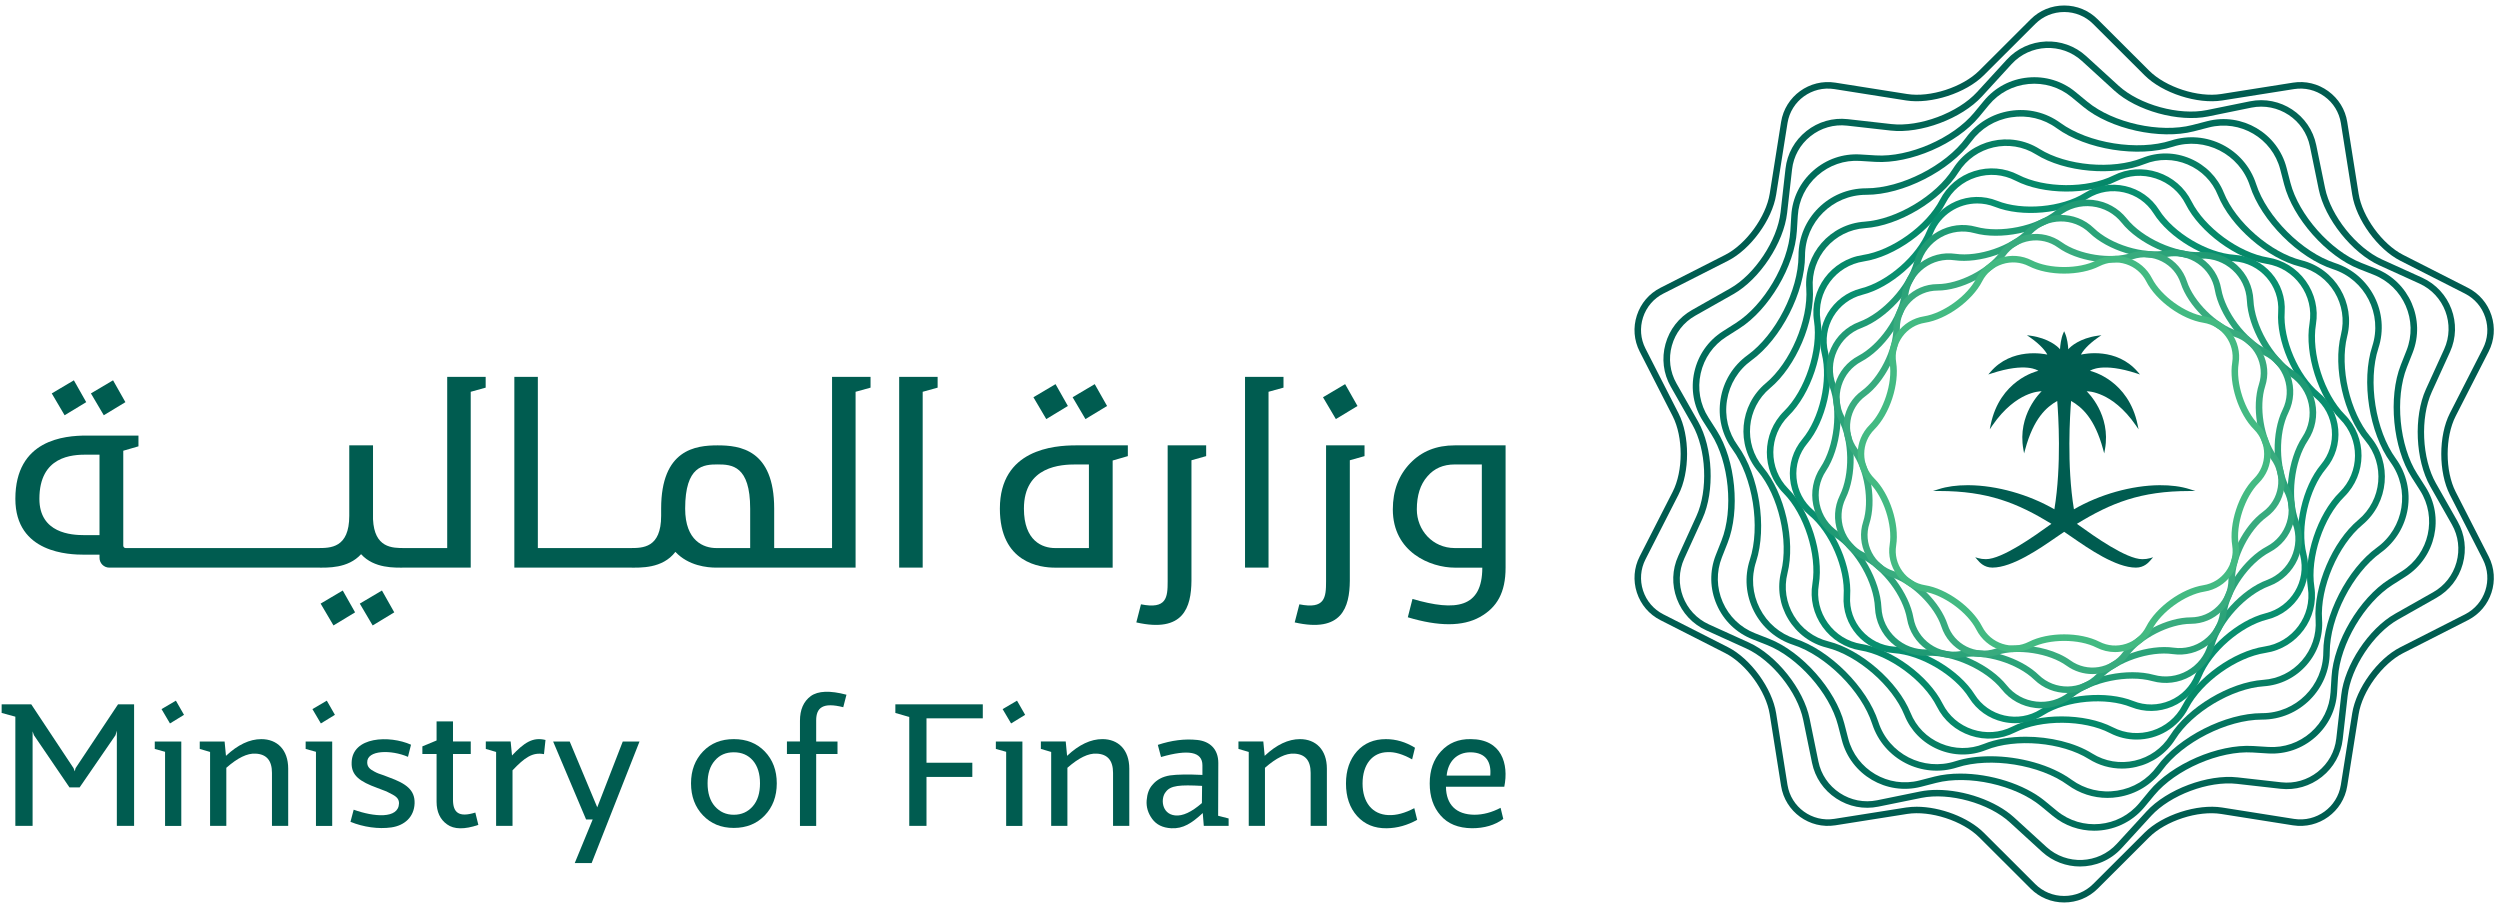
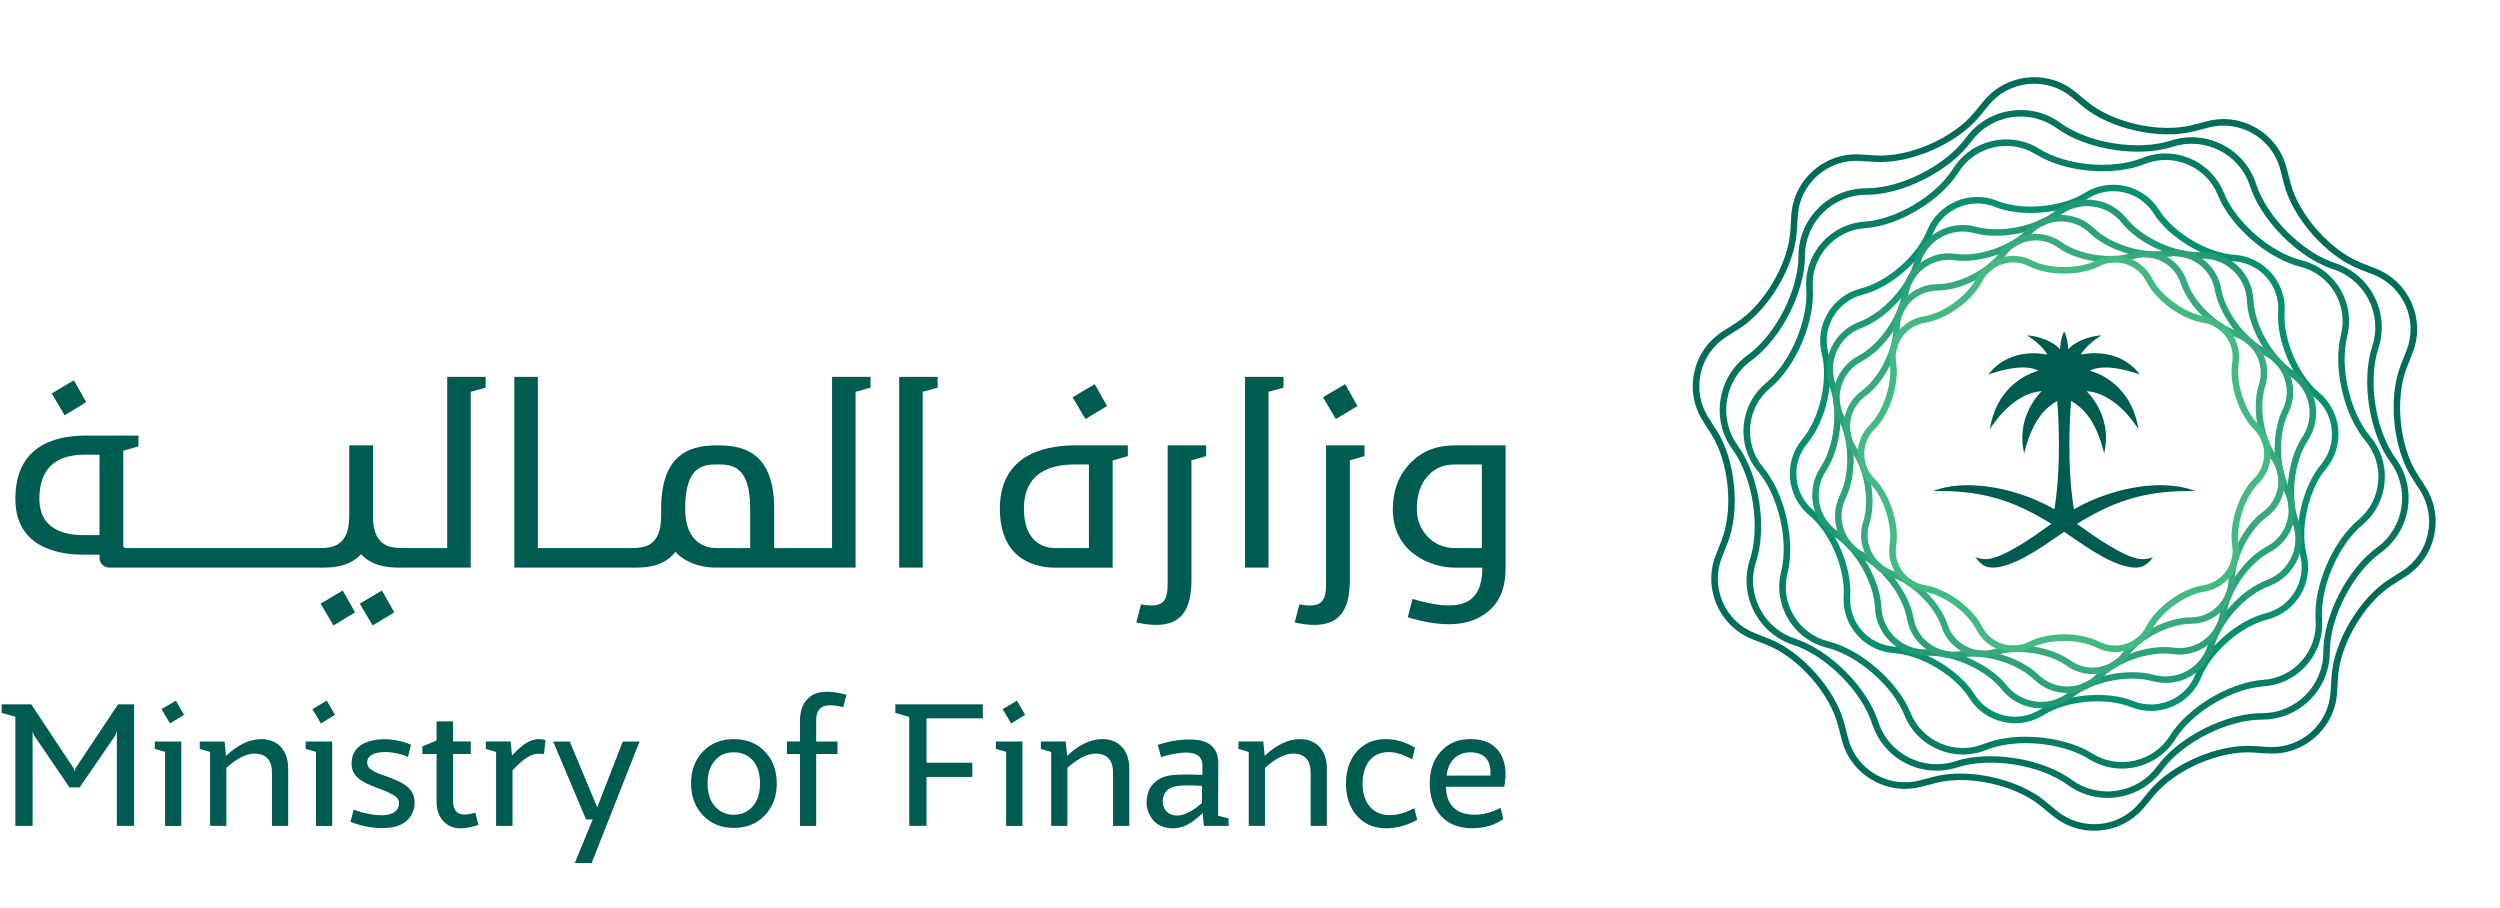
<svg xmlns="http://www.w3.org/2000/svg" width="201" height="73" viewBox="0 0 201 73" fill="none">
  <path d="M0.133 56.63H2.514L5.913 61.759L6.009 62.016L6.076 61.759L9.489 56.63H10.781V66.402H9.394V58.747L9.284 59.113L6.401 63.308H5.586L2.731 59.113L2.621 58.802V66.402H1.234V57.62L0.132 57.321" fill="#005C50" />
  <path d="M14.794 57.473L13.666 58.165L12.987 57.012L14.142 56.333L14.794 57.473ZM14.576 59.617V66.404H13.271V60.445L12.443 60.215V59.617H14.576Z" fill="#005C50" />
  <path d="M23.171 61.8V66.402H21.866V62.139C21.866 61.149 21.432 60.633 20.548 60.592C19.881 60.551 19.105 60.931 18.196 61.731V66.4H16.89V60.456L16.059 60.213V59.617H18.058L18.168 60.77C19.121 59.874 20.071 59.426 21.01 59.426C22.275 59.426 23.171 60.268 23.171 61.8Z" fill="#005C50" />
  <path d="M26.927 57.473L25.798 58.165L25.119 57.012L26.275 56.333L26.927 57.473ZM26.709 59.617V66.404H25.403V60.445L24.574 60.215V59.617H26.709Z" fill="#005C50" />
  <path d="M31.467 66.524C30.42 66.673 29.209 66.496 28.178 66.075L28.436 65.099C30.054 65.682 32.039 65.859 32.08 64.596C32.08 64.311 31.97 64.108 31.577 63.891C31.373 63.781 31.21 63.701 31.073 63.632C30.923 63.579 30.678 63.484 30.326 63.347C28.952 62.845 28.231 62.357 28.272 61.312C28.313 59.209 31.318 59.099 33.046 59.874L32.801 60.85C31.454 60.266 29.496 60.293 29.524 61.298C29.524 61.651 29.728 61.841 30.095 62.032C30.366 62.18 30.476 62.208 30.871 62.343C31.062 62.412 31.197 62.465 31.293 62.506C32.639 62.994 33.373 63.51 33.333 64.596C33.29 65.696 32.514 66.374 31.467 66.524Z" fill="#005C50" />
  <path d="M38.459 66.321C37.344 66.701 36.501 66.687 35.944 66.28C35.386 65.886 35.101 65.275 35.101 64.46V60.62H33.959V60.008L35.101 59.534V57.999H36.421V59.615H37.849V60.62H36.421V64.297C36.421 65.316 36.871 65.749 38.216 65.33L38.459 66.321Z" fill="#005C50" />
  <path d="M41.165 60.742C42.13 59.725 42.823 59.235 43.858 59.493L43.736 60.633C42.811 60.457 42.173 60.917 41.207 61.934V66.4H39.887V60.457L39.058 60.213V59.615H41.056L41.165 60.742Z" fill="#005C50" />
  <path d="M50.071 59.617H51.418L47.569 69.389H46.21L47.652 65.887H47.122L44.471 59.617H45.804L48.019 64.909" fill="#005C50" />
  <path d="M58.999 65.507C59.624 65.507 60.128 65.275 60.521 64.828C60.916 64.379 61.104 63.756 61.104 62.981C61.104 62.207 60.915 61.596 60.535 61.149C60.14 60.701 59.637 60.484 58.997 60.484C58.358 60.484 57.855 60.701 57.475 61.149C57.08 61.596 56.89 62.207 56.89 62.981C56.89 63.756 57.08 64.379 57.475 64.828C57.87 65.275 58.373 65.507 58.999 65.507ZM58.999 66.565C57.978 66.565 57.163 66.225 56.524 65.56C55.884 64.894 55.558 64.027 55.558 62.981C55.558 61.936 55.886 61.082 56.524 60.415C57.163 59.752 57.978 59.425 58.999 59.425C60.018 59.425 60.847 59.752 61.487 60.415C62.127 61.08 62.453 61.934 62.453 62.981C62.453 64.028 62.125 64.894 61.487 65.56C60.849 66.225 60.02 66.565 58.999 66.565Z" fill="#005C50" />
  <path d="M67.797 56.86C66.151 56.44 65.621 56.901 65.621 57.919V59.617H67.335V60.622H65.621V66.404H64.317V60.62H63.269V59.615H64.317V57.946C64.317 57.063 64.602 56.398 65.187 55.965C65.772 55.544 66.725 55.503 68.056 55.855L67.797 56.86Z" fill="#005C50" />
  <path d="M79.017 57.756H74.49V61.326H78.175V62.467H74.49V66.402H73.104V57.647L71.987 57.321V56.63H79.017" fill="#005C50" />
  <path d="M82.421 57.473L81.292 58.165L80.611 57.012L81.768 56.333L82.421 57.473ZM82.201 59.617V66.404H80.895V60.445L80.066 60.215V59.617H82.201Z" fill="#005C50" />
  <path d="M90.795 61.8V66.402H89.489V62.139C89.489 61.149 89.055 60.632 88.171 60.592C87.506 60.551 86.73 60.931 85.819 61.731V66.4H84.515V60.456L83.686 60.211V59.615H85.684L85.794 60.769C86.746 59.872 87.697 59.424 88.635 59.424C89.898 59.426 90.795 60.268 90.795 61.8Z" fill="#005C50" />
  <path d="M96.633 64.568L96.647 63.185C94.868 63.091 94.108 63.144 93.727 63.673C93.305 64.163 93.373 65.438 94.473 65.56C95.083 65.629 95.804 65.289 96.633 64.568ZM92.639 65.845C92.299 65.383 92.15 64.881 92.191 64.352C92.231 63.823 92.38 63.402 92.665 63.091C93.006 62.684 93.467 62.44 94.066 62.343C94.663 62.261 95.533 62.249 96.674 62.304V61.529C96.674 60.443 95.559 60.226 93.347 60.864L93.089 59.888C94.188 59.522 95.248 59.385 96.266 59.493C97.285 59.601 97.952 60.24 97.952 61.338L97.938 65.588L98.781 65.804V66.4H96.784L96.702 65.369C95.818 66.183 95.127 66.645 94.163 66.591C93.481 66.551 92.979 66.307 92.639 65.845Z" fill="#005C50" />
  <path d="M106.681 61.8V66.402H105.376V62.139C105.376 61.149 104.942 60.633 104.056 60.592C103.39 60.551 102.616 60.931 101.703 61.731V66.4H100.399V60.456L99.571 60.212V59.615H101.57L101.68 60.769C102.631 59.872 103.583 59.425 104.521 59.425C105.783 59.426 106.681 60.268 106.681 61.8Z" fill="#005C50" />
  <path d="M109.115 65.615C108.517 64.948 108.217 64.08 108.217 62.994C108.217 61.922 108.517 61.066 109.101 60.403C109.686 59.752 110.461 59.426 111.426 59.426C112.241 59.426 113.017 59.656 113.765 60.118L113.535 61.055C112.787 60.634 112.133 60.445 111.577 60.471C110.324 60.486 109.55 61.476 109.55 62.995C109.55 64.502 110.324 65.48 111.63 65.534C112.27 65.562 112.963 65.371 113.709 64.977L113.941 65.914C113.165 66.347 112.35 66.579 111.494 66.593C110.503 66.606 109.716 66.278 109.115 65.615Z" fill="#005C50" />
  <path d="M119.818 62.358C119.912 61.287 119.491 60.498 118.227 60.485C117.139 60.485 116.418 61.218 116.311 62.358H119.818ZM115.821 65.56C115.236 64.894 114.949 64.041 114.949 62.994C114.949 61.922 115.248 61.066 115.86 60.403C116.473 59.736 117.26 59.41 118.24 59.425C120.742 59.425 121.314 61.42 120.945 63.252H116.255C116.269 64.704 117.084 65.491 118.539 65.505C119.246 65.505 119.953 65.314 120.646 64.948L120.864 65.843C120.183 66.346 119.34 66.59 118.348 66.59C117.249 66.579 116.405 66.239 115.821 65.56Z" fill="#005C50" />
  <path d="M103.193 30.3V31.166L101.99 31.499V45.635H100.1V30.299" fill="#005C50" />
  <path d="M109.142 32.641L107.404 33.694L106.369 31.939L108.148 30.885" fill="#005C50" />
  <path d="M106.615 35.807V46.739C106.615 48.036 106.537 49 104.469 48.587L104.094 50.042C107.896 50.907 108.507 48.823 108.526 46.699V37.005L109.708 36.672V35.807H106.615Z" fill="#005C50" />
  <path d="M93.88 35.807V46.739C93.88 48.036 93.802 49 91.734 48.587L91.36 50.042C95.163 50.907 95.773 48.823 95.793 46.699V37.005L96.975 36.672V35.807H93.88Z" fill="#005C50" />
  <path d="M89.008 32.641L87.271 33.694L86.238 31.939L88.016 30.885" fill="#005C50" />
-   <path d="M85.857 32.641L84.12 33.694L83.087 31.939L84.865 30.885" fill="#005C50" />
  <path d="M84.825 44.064C83.811 44.064 82.323 43.498 82.323 40.894C82.323 37.442 85.366 37.342 86.508 37.342H87.549V44.066H84.825V44.064ZM86.506 35.807C84.733 35.807 80.39 36.131 80.39 40.894C80.39 45.282 83.654 45.639 84.825 45.639H89.458V37.026L90.679 36.672V35.807H86.506Z" fill="#005C50" />
  <path d="M119.139 44.064H116.967C115.173 44.064 113.913 42.618 113.913 40.958C113.913 39.838 114.187 38.954 114.759 38.304C115.311 37.655 116.04 37.342 116.967 37.342H119.139V44.064ZM121.049 35.807H116.967C115.49 35.807 114.308 36.278 113.381 37.242C112.455 38.206 111.983 39.445 111.983 40.958C111.983 44.402 115.018 45.639 116.967 45.639H119.177C119.177 48.882 117.05 49.176 113.563 48.155L113.188 49.629C115.672 50.377 117.601 50.377 118.981 49.61C120.359 48.842 121.049 47.643 121.049 45.639V35.807Z" fill="#005C50" />
  <path d="M28.927 48.53L29.962 50.286L31.699 49.233L30.708 47.477" fill="#005C50" />
  <path d="M25.778 48.53L26.812 50.286L28.549 49.233L27.557 47.477" fill="#005C50" />
-   <path d="M10.082 32.333L9.089 30.577L7.31 31.63L8.345 33.386" fill="#005C50" />
  <path d="M6.932 32.333L5.94 30.577L4.161 31.63L5.195 33.386" fill="#005C50" />
  <path d="M72.293 30.3V45.637H74.184V31.5L75.385 31.167V30.302" fill="#005C50" />
  <path d="M60.313 44.064H57.591C56.577 44.064 55.087 43.496 55.087 40.892C55.087 37.442 56.56 37.34 57.701 37.34C58.842 37.34 60.314 37.442 60.314 40.892V44.064H60.313ZM66.897 30.3V44.064H62.244V40.892C62.244 36.131 59.472 35.807 57.699 35.807C55.926 35.807 53.156 36.131 53.156 40.892V41.471C53.156 44.075 51.667 44.064 50.653 44.064H43.243V30.3H41.353V45.637H50.653C51.458 45.637 53.26 45.74 54.301 44.371C55.359 45.498 56.87 45.637 57.591 45.637H68.789V31.5L69.992 31.167V30.302H66.897V30.3Z" fill="#005C50" />
  <path d="M8 43.024H6.769C5.755 43.024 3.167 42.881 3.167 40.107C3.167 36.655 5.818 36.553 6.959 36.553H8V43.024ZM35.955 30.3V44.064H32.516C31.539 44.064 30.098 44.066 29.99 41.748V35.807H28.081V41.471C28.081 44.075 26.56 44.064 25.546 44.064H10.101C9.996 44.064 9.911 43.98 9.911 43.875V36.239L11.132 35.885V35.02H6.959C5.186 35.02 1.235 35.344 1.235 40.107C1.235 44.495 5.6 44.596 6.771 44.596H8.001V44.851C8.001 45.285 8.354 45.637 8.788 45.637H25.547C26.314 45.637 27.974 45.723 29.031 44.556C30.089 45.723 31.749 45.637 32.516 45.637H37.846V31.5L39.048 31.167V30.302H35.955V30.3Z" fill="#005C50" />
-   <path d="M154.102 64.862C155.99 64.862 158.255 65.709 159.499 66.951L163.634 71.078C164.252 71.694 165.078 72.035 165.959 72.035C166.84 72.035 167.666 71.696 168.284 71.078L172.42 66.951C173.856 65.516 176.657 64.609 178.664 64.925L184.439 65.839C186.233 66.122 187.919 64.897 188.203 63.111L189.117 57.346C189.435 55.343 191.166 52.965 192.977 52.043L198.186 49.394C199.803 48.572 200.447 46.592 199.624 44.978L196.97 39.778C196.048 37.971 196.048 35.031 196.97 33.225L199.624 28.025C200.021 27.247 200.091 26.357 199.818 25.521C199.547 24.686 198.967 24.006 198.188 23.609L192.978 20.96C191.168 20.038 189.437 17.661 189.119 15.657L188.205 9.892C188.068 9.03 187.6 8.269 186.886 7.753C186.175 7.235 185.306 7.027 184.441 7.163L178.665 8.077C176.66 8.394 173.857 7.485 172.421 6.05L168.286 1.924C167.668 1.307 166.84 0.966 165.961 0.966C165.08 0.966 164.253 1.307 163.636 1.924L159.5 6.05C158.064 7.485 155.263 8.394 153.256 8.077L147.48 7.163C145.687 6.88 144 8.103 143.716 9.892L142.802 15.657C142.484 17.66 140.753 20.038 138.943 20.96L133.732 23.606C132.952 24.002 132.372 24.683 132.101 25.518C131.83 26.355 131.897 27.244 132.296 28.022L134.948 33.222C135.872 35.029 135.872 37.969 134.948 39.775L132.296 44.975C131.899 45.753 131.83 46.643 132.101 47.479C132.372 48.316 132.952 48.993 133.732 49.391L138.941 52.04C140.752 52.962 142.483 55.339 142.801 57.343L143.715 63.108C143.999 64.895 145.687 66.122 147.479 65.836L153.254 64.922C153.526 64.883 153.809 64.862 154.102 64.862ZM165.961 72.558C164.938 72.558 163.982 72.164 163.264 71.449L159.129 67.321C157.796 65.99 155.197 65.147 153.337 65.441L147.562 66.355C145.485 66.684 143.528 65.264 143.199 63.191L142.285 57.426C141.99 55.569 140.383 53.362 138.704 52.508L133.495 49.859C132.592 49.4 131.919 48.612 131.604 47.643C131.289 46.673 131.368 45.643 131.828 44.74L134.483 39.54C135.339 37.863 135.339 35.137 134.483 33.461L131.828 28.261C131.368 27.358 131.288 26.327 131.604 25.358C131.919 24.388 132.592 23.601 133.495 23.141L138.704 20.492C140.383 19.637 141.989 17.431 142.285 15.574L143.199 9.809C143.528 7.736 145.485 6.316 147.562 6.645L153.337 7.559C155.2 7.854 157.796 7.009 159.129 5.679L163.263 1.553C163.981 0.836 164.937 0.442 165.959 0.442C166.981 0.442 167.937 0.836 168.655 1.553L172.79 5.679C174.122 7.009 176.721 7.853 178.581 7.559L184.356 6.645C185.359 6.485 186.364 6.729 187.192 7.329C188.018 7.928 188.561 8.809 188.719 9.809L189.633 15.574C189.928 17.431 191.535 19.637 193.214 20.492L198.423 23.141C199.326 23.601 199.999 24.388 200.314 25.358C200.629 26.329 200.549 27.358 200.09 28.261L197.434 33.461C196.578 35.137 196.578 37.863 197.434 39.54L200.09 44.74C201.043 46.61 200.297 48.907 198.423 49.86L193.214 52.51C191.535 53.364 189.928 55.57 189.633 57.428L188.719 63.193C188.39 65.266 186.432 66.685 184.356 66.357L178.581 65.443C176.718 65.147 174.121 65.992 172.79 67.322L168.655 71.449C167.939 72.164 166.981 72.558 165.961 72.558Z" fill="#005C50" />
-   <path d="M155.736 63.507C157.915 63.507 160.461 64.377 161.93 65.718L164.537 68.098C166.164 69.583 168.699 69.471 170.187 67.846L172.572 65.244C174.207 63.46 177.497 62.229 179.905 62.501L183.415 62.897C184.469 63.016 185.515 62.715 186.353 62.049C187.192 61.382 187.719 60.434 187.838 59.379L188.235 55.876C188.506 53.472 190.443 50.546 192.552 49.353L195.626 47.615C196.551 47.091 197.219 46.235 197.503 45.205C197.788 44.174 197.657 43.097 197.133 42.174L195.391 39.105C194.197 37.002 194.04 33.499 195.043 31.295L196.506 28.086C197.42 26.081 196.529 23.711 194.521 22.799L191.306 21.338C189.1 20.337 186.91 17.594 186.425 15.225L185.718 11.768C185.276 9.613 183.163 8.216 181 8.656L177.538 9.363C175.165 9.847 171.777 8.912 169.99 7.28L167.384 4.9C165.757 3.415 163.222 3.528 161.734 5.152L159.35 7.754C157.713 9.54 154.424 10.77 152.016 10.498L148.506 10.102C147.448 9.981 146.405 10.283 145.566 10.95C144.729 11.616 144.201 12.565 144.082 13.619L143.685 17.123C143.414 19.526 141.478 22.453 139.369 23.645L136.295 25.384C135.368 25.908 134.702 26.764 134.417 27.793C134.131 28.823 134.263 29.901 134.787 30.824L136.528 33.893C137.723 35.996 137.88 39.5 136.876 41.703L135.414 44.912C134.5 46.917 135.39 49.288 137.397 50.2L140.614 51.66C142.82 52.661 145.01 55.404 145.493 57.774L146.2 61.227C146.413 62.268 147.023 63.164 147.918 63.756C148.811 64.346 149.879 64.552 150.92 64.341L154.38 63.634C154.805 63.548 155.263 63.507 155.736 63.507ZM167.234 69.666C166.142 69.666 165.048 69.275 164.181 68.485L161.576 66.105C159.895 64.571 156.717 63.695 154.485 64.149L151.023 64.854C149.845 65.094 148.639 64.861 147.628 64.192C146.617 63.526 145.927 62.51 145.687 61.334L144.978 57.877C144.522 55.652 142.467 53.076 140.394 52.136L137.177 50.676C136.083 50.178 135.246 49.281 134.82 48.148C134.395 47.017 134.434 45.79 134.933 44.697L136.395 41.487C137.337 39.418 137.192 36.128 136.069 34.151L134.326 31.083C133.732 30.037 133.584 28.82 133.906 27.654C134.229 26.49 134.983 25.521 136.03 24.928L139.104 23.188C141.084 22.069 142.903 19.32 143.158 17.062L143.555 13.558C143.69 12.364 144.285 11.292 145.234 10.538C146.182 9.784 147.36 9.446 148.557 9.579L152.068 9.975C154.333 10.228 157.418 9.075 158.956 7.399L161.341 4.797C163.024 2.961 165.892 2.833 167.731 4.514L170.338 6.894C172.018 8.427 175.199 9.304 177.428 8.85L180.888 8.146C183.331 7.646 185.726 9.225 186.226 11.665L186.935 15.121C187.39 17.347 189.446 19.924 191.517 20.863L194.734 22.323C197.004 23.354 198.011 26.036 196.979 28.302L195.517 31.511C194.574 33.58 194.72 36.871 195.844 38.847L197.586 41.916C198.18 42.959 198.329 44.178 198.006 45.344C197.685 46.508 196.929 47.477 195.882 48.07L192.808 49.809C190.828 50.929 189.009 53.677 188.753 55.935L188.355 59.439C188.22 60.633 187.625 61.705 186.678 62.459C185.729 63.213 184.547 63.551 183.353 63.418L179.843 63.022C177.582 62.765 174.49 63.922 172.954 65.598L170.573 68.2C169.682 69.173 168.46 69.666 167.234 69.666Z" fill="#026455" />
  <path d="M157.611 62.196C160.022 62.196 162.751 63.035 164.416 64.404L165.377 65.195C167.382 66.843 170.356 66.558 172.007 64.559L172.8 63.598C174.591 61.431 178.328 59.808 181.144 59.978L182.389 60.055C183.638 60.132 184.847 59.714 185.792 58.88C186.737 58.046 187.3 56.899 187.377 55.652L187.454 54.409C187.626 51.604 189.697 48.095 192.072 46.585L193.124 45.917C195.314 44.524 195.962 41.612 194.567 39.426L193.897 38.376C192.384 36.007 191.994 31.953 193.025 29.338L193.483 28.181C194.436 25.77 193.245 23.035 190.829 22.085L189.669 21.628C187.051 20.598 184.347 17.547 183.643 14.827L183.331 13.622C182.68 11.114 180.108 9.599 177.593 10.247L176.386 10.559C173.66 11.263 169.678 10.38 167.505 8.593L166.544 7.801C165.576 7.006 164.352 6.634 163.096 6.754C161.841 6.875 160.709 7.473 159.912 8.437L159.121 9.396C157.33 11.563 153.591 13.186 150.777 13.015L149.533 12.938C148.286 12.86 147.074 13.28 146.129 14.114C145.184 14.948 144.621 16.095 144.544 17.342L144.467 18.584C144.296 21.389 142.224 24.898 139.85 26.407L138.798 27.077C137.742 27.748 137.01 28.795 136.735 30.025C136.463 31.255 136.682 32.513 137.356 33.568L138.026 34.617C139.538 36.987 139.929 41.041 138.897 43.656L138.441 44.812C137.982 45.977 138.005 47.253 138.508 48.408C139.012 49.563 139.93 50.45 141.095 50.91L142.255 51.366C144.873 52.395 147.578 55.447 148.282 58.168L148.594 59.373C149.244 61.883 151.818 63.396 154.331 62.747L155.538 62.435C156.172 62.274 156.877 62.196 157.611 62.196ZM168.37 66.79C167.197 66.79 166.019 66.4 165.045 65.599L164.084 64.808C162.027 63.114 158.251 62.277 155.669 62.944L154.461 63.255C151.666 63.977 148.807 62.293 148.084 59.504L147.772 58.299C147.104 55.722 144.543 52.83 142.059 51.854L140.901 51.397C139.606 50.888 138.584 49.901 138.026 48.618C137.466 47.335 137.441 45.916 137.95 44.623L138.408 43.465C139.385 40.988 139.015 37.145 137.582 34.899L136.913 33.849C136.165 32.677 135.92 31.278 136.223 29.912C136.527 28.548 137.34 27.383 138.515 26.637L139.567 25.967C141.816 24.537 143.781 21.21 143.944 18.553L144.02 17.312C144.105 15.924 144.731 14.65 145.781 13.724C146.83 12.798 148.173 12.335 149.564 12.418L150.809 12.494C153.475 12.663 157.018 11.119 158.715 9.062L159.508 8.103C160.394 7.031 161.649 6.366 163.046 6.233C164.441 6.099 165.802 6.512 166.876 7.398L167.837 8.189C169.896 9.884 173.672 10.72 176.254 10.053L177.461 9.742C180.256 9.02 183.116 10.702 183.839 13.491L184.151 14.696C184.819 17.273 187.38 20.165 189.862 21.141L191.022 21.598C193.706 22.654 195.031 25.695 193.972 28.374L193.515 29.53C192.536 32.009 192.906 35.851 194.341 38.096L195.01 39.146C196.561 41.576 195.841 44.811 193.408 46.358L192.356 47.026C190.106 48.457 188.144 51.783 187.979 54.441L187.902 55.683C187.818 57.071 187.192 58.346 186.142 59.273C185.091 60.199 183.745 60.661 182.359 60.578L181.116 60.501C178.457 60.332 174.906 61.877 173.21 63.931L172.416 64.89C171.379 66.144 169.88 66.79 168.37 66.79Z" fill="#006C5A" />
  <path d="M160.031 60.802C162.366 60.802 164.907 61.49 166.561 62.694C167.618 63.46 168.916 63.773 170.217 63.568C171.52 63.365 172.659 62.672 173.429 61.615C175.152 59.256 178.932 57.337 181.862 57.337H181.876C184.585 57.337 186.789 55.139 186.792 52.436C186.795 49.513 188.728 45.737 191.102 44.024C193.297 42.435 193.789 39.361 192.198 37.17C190.48 34.802 189.821 30.615 190.73 27.836C191.571 25.263 190.16 22.487 187.582 21.647C184.797 20.739 181.799 17.738 180.898 14.956C180.062 12.382 177.284 10.964 174.705 11.796C171.918 12.696 167.726 12.028 165.357 10.307C164.3 9.537 163.001 9.227 161.7 9.432C160.398 9.635 159.259 10.329 158.487 11.385C156.764 13.745 152.985 15.663 150.056 15.663H150.04C147.333 15.663 145.129 17.86 145.124 20.564C145.121 23.487 143.188 27.261 140.816 28.978C139.756 29.743 139.06 30.881 138.852 32.178C138.643 33.478 138.952 34.774 139.719 35.832C141.437 38.199 142.097 42.387 141.188 45.166C140.782 46.405 140.887 47.735 141.482 48.907C142.078 50.08 143.092 50.948 144.336 51.353C147.12 52.261 150.119 55.262 151.02 58.043C151.854 60.618 154.634 62.036 157.213 61.202C158.055 60.93 159.023 60.802 160.031 60.802ZM169.436 64.152C168.295 64.152 167.188 63.795 166.252 63.114C164.004 61.479 160.021 60.844 157.374 61.698C154.518 62.62 151.445 61.052 150.523 58.202C149.667 55.561 146.819 52.71 144.174 51.848C142.798 51.4 141.677 50.438 141.017 49.142C140.357 47.845 140.241 46.374 140.689 45C141.553 42.36 140.927 38.384 139.294 36.135C138.444 34.965 138.102 33.53 138.333 32.093C138.562 30.655 139.335 29.399 140.507 28.551C142.76 26.923 144.596 23.338 144.599 20.561C144.602 17.569 147.043 15.139 150.039 15.139H150.055C152.836 15.139 156.424 13.316 158.062 11.075C158.914 9.908 160.177 9.141 161.616 8.914C163.057 8.687 164.493 9.033 165.663 9.884C167.911 11.519 171.894 12.155 174.541 11.299C177.395 10.379 180.468 11.947 181.392 14.794C182.247 17.436 185.094 20.287 187.741 21.149C190.592 22.079 192.155 25.15 191.224 27.995C190.36 30.635 190.987 34.611 192.619 36.86C194.38 39.285 193.834 42.687 191.404 44.445C189.152 46.075 187.316 49.658 187.313 52.436C187.308 55.426 184.867 57.858 181.871 57.858H181.856C179.074 57.858 175.483 59.68 173.848 61.922C172.995 63.089 171.733 63.858 170.294 64.083C170.01 64.13 169.723 64.152 169.436 64.152Z" fill="#04745F" />
  <path d="M162.868 59.232C164.797 59.232 166.813 59.703 168.221 60.584C169.24 61.221 170.452 61.423 171.634 61.154C172.815 60.883 173.816 60.172 174.456 59.155C175.895 56.863 179.267 54.844 181.972 54.658C183.172 54.575 184.271 54.029 185.068 53.117C185.864 52.204 186.256 51.042 186.175 49.845C185.988 47.144 187.528 43.534 189.608 41.797C191.521 40.199 191.773 37.346 190.174 35.438C188.432 33.362 187.553 29.537 188.211 26.912C188.818 24.498 187.343 22.041 184.924 21.437C182.293 20.78 179.328 18.201 178.316 15.691C177.866 14.577 177.005 13.704 175.889 13.228C174.774 12.754 173.547 12.74 172.431 13.189C169.916 14.2 166 13.852 163.702 12.418C161.588 11.097 158.791 11.737 157.468 13.846C156.028 16.14 152.657 18.159 149.951 18.343C147.463 18.515 145.579 20.673 145.75 23.158C145.936 25.859 144.397 29.469 142.316 31.206C140.404 32.804 140.151 35.657 141.75 37.566C143.492 39.641 144.372 43.465 143.713 46.091C143.42 47.255 143.603 48.468 144.226 49.505C144.848 50.543 145.834 51.275 147.001 51.566C149.631 52.225 152.596 54.802 153.609 57.312C154.059 58.426 154.919 59.299 156.035 59.773C157.15 60.248 158.378 60.262 159.494 59.813C160.466 59.42 161.649 59.232 162.868 59.232ZM170.603 61.794C169.667 61.794 168.751 61.532 167.942 61.028C165.768 59.669 162.063 59.342 159.687 60.298C158.44 60.798 157.07 60.783 155.827 60.254C154.582 59.725 153.621 58.748 153.12 57.506C152.16 55.132 149.359 52.694 146.871 52.071C145.568 51.746 144.469 50.929 143.773 49.773C143.077 48.615 142.875 47.261 143.202 45.961C143.825 43.477 142.994 39.86 141.346 37.899C139.56 35.769 139.843 32.585 141.976 30.802C143.942 29.159 145.399 25.745 145.223 23.191C145.032 20.42 147.136 18.012 149.912 17.821C152.47 17.644 155.659 15.736 157.02 13.568C158.498 11.214 161.618 10.499 163.976 11.973C166.149 13.331 169.853 13.658 172.231 12.702C173.476 12.201 174.846 12.216 176.091 12.746C177.334 13.273 178.295 14.25 178.797 15.494C179.755 17.868 182.558 20.306 185.046 20.928C187.745 21.603 189.392 24.345 188.714 27.039C188.092 29.523 188.923 33.139 190.57 35.101C192.356 37.231 192.074 40.414 189.94 42.197C187.974 43.84 186.518 47.255 186.694 49.809C186.786 51.147 186.349 52.442 185.46 53.459C184.572 54.477 183.345 55.088 182.006 55.179C179.448 55.356 176.257 57.264 174.897 59.432C174.183 60.568 173.065 61.36 171.747 61.662C171.369 61.75 170.985 61.794 170.603 61.794Z" fill="#077D63" />
-   <path d="M165.755 57.597C167.248 57.597 168.743 57.891 169.877 58.475C171.91 59.525 174.425 58.728 175.478 56.697C176.63 54.472 179.587 52.355 182.069 51.979C184.334 51.635 185.897 49.516 185.552 47.255C185.174 44.778 186.32 41.332 188.108 39.57C189.738 37.963 189.755 35.331 188.144 33.705C186.38 31.923 185.278 28.462 185.686 25.991C185.866 24.902 185.607 23.805 184.958 22.902C184.309 21.997 183.351 21.403 182.26 21.221C179.785 20.814 176.855 18.661 175.729 16.422C175.234 15.436 174.379 14.699 173.323 14.35C172.263 13.998 171.139 14.079 170.151 14.574C167.909 15.697 164.271 15.675 162.041 14.524C161.06 14.017 159.934 13.921 158.875 14.259C157.813 14.596 156.948 15.322 156.441 16.301C155.288 18.525 152.331 20.642 149.851 21.019C147.585 21.363 146.022 23.482 146.366 25.743C146.744 28.219 145.598 31.666 143.81 33.427C142.18 35.035 142.164 37.666 143.774 39.295C145.538 41.077 146.64 44.537 146.233 47.009C146.052 48.098 146.311 49.194 146.96 50.098C147.609 51.001 148.567 51.597 149.658 51.777C152.133 52.184 155.063 54.337 156.189 56.577C156.684 57.562 157.539 58.298 158.597 58.648C159.654 58.997 160.779 58.919 161.769 58.425C162.869 57.872 164.311 57.597 165.755 57.597ZM171.78 59.461C171.057 59.461 170.322 59.293 169.637 58.939C167.539 57.855 164.114 57.835 162.002 58.891C160.891 59.448 159.621 59.539 158.432 59.144C157.243 58.75 156.28 57.921 155.722 56.81C154.662 54.702 151.905 52.675 149.573 52.292C148.344 52.09 147.266 51.419 146.535 50.402C145.805 49.385 145.513 48.148 145.717 46.923C146.101 44.596 145.061 41.338 143.401 39.661C141.589 37.828 141.608 34.866 143.442 33.054C145.124 31.397 146.203 28.152 145.847 25.822C145.458 23.274 147.219 20.889 149.771 20.501C152.105 20.148 154.889 18.154 155.976 16.06C156.548 14.956 157.52 14.14 158.715 13.76C159.909 13.381 161.176 13.486 162.283 14.057C164.38 15.142 167.806 15.162 169.917 14.106C171.031 13.549 172.299 13.46 173.487 13.852C174.677 14.247 175.64 15.075 176.198 16.186C177.258 18.293 180.015 20.32 182.346 20.703C183.575 20.905 184.654 21.576 185.385 22.593C186.115 23.611 186.405 24.845 186.203 26.072C185.819 28.399 186.858 31.657 188.518 33.334C190.332 35.167 190.312 38.13 188.478 39.941C186.797 41.598 185.717 44.842 186.073 47.174C186.462 49.721 184.701 52.106 182.149 52.494C179.814 52.848 177.029 54.84 175.944 56.933C175.113 58.54 173.475 59.461 171.78 59.461Z" fill="#058869" />
  <path d="M158.972 16.359C157.454 16.359 156.015 17.267 155.416 18.755C154.551 20.91 152.011 23.127 149.755 23.695C147.711 24.21 146.466 26.288 146.982 28.33C147.551 30.583 146.8 33.865 145.311 35.649C144.659 36.428 144.35 37.419 144.442 38.437C144.533 39.456 145.014 40.374 145.795 41.025C147.581 42.514 148.909 45.609 148.752 47.926C148.611 50.026 150.207 51.849 152.311 51.99C154.632 52.147 157.528 53.873 158.766 55.84C159.307 56.699 160.157 57.296 161.154 57.525C162.154 57.752 163.178 57.58 164.039 57.04C166.009 55.803 169.369 55.502 171.529 56.365C172.473 56.742 173.511 56.73 174.453 56.328C175.395 55.926 176.122 55.185 176.5 54.242C177.366 52.086 179.907 49.87 182.163 49.302C184.207 48.787 185.452 46.709 184.936 44.667C184.367 42.415 185.116 39.132 186.607 37.348C187.259 36.569 187.567 35.578 187.476 34.56C187.383 33.541 186.904 32.622 186.121 31.971C184.336 30.485 183.009 27.388 183.165 25.071C183.306 22.971 181.71 21.148 179.606 21.007C177.284 20.85 174.389 19.124 173.15 17.157C172.028 15.375 169.662 14.837 167.876 15.957C165.907 17.193 162.549 17.495 160.387 16.631C159.925 16.447 159.444 16.359 158.972 16.359ZM162.021 58.146C161.695 58.146 161.366 58.11 161.038 58.035C159.903 57.777 158.939 57.096 158.323 56.118C157.163 54.276 154.449 52.66 152.274 52.513C149.882 52.352 148.067 50.278 148.228 47.892C148.374 45.72 147.132 42.82 145.458 41.426C144.569 40.686 144.024 39.641 143.919 38.483C143.814 37.325 144.165 36.2 144.905 35.312C146.302 33.643 147.004 30.568 146.471 28.457C145.886 26.136 147.299 23.772 149.625 23.186C151.738 22.654 154.118 20.578 154.929 18.559C155.821 16.337 158.357 15.256 160.583 16.146C162.606 16.956 165.754 16.674 167.599 15.514C168.577 14.899 169.742 14.704 170.878 14.962C172.013 15.22 172.979 15.901 173.594 16.879C174.754 18.721 177.468 20.337 179.642 20.484C182.034 20.645 183.85 22.719 183.688 25.105C183.542 27.275 184.784 30.177 186.457 31.571C187.346 32.311 187.893 33.356 187.996 34.514C188.1 35.672 187.75 36.797 187.009 37.685C185.612 39.356 184.909 42.431 185.442 44.54C186.029 46.861 184.615 49.225 182.29 49.81C180.177 50.342 177.797 52.419 176.985 54.438C176.555 55.509 175.727 56.351 174.657 56.808C173.587 57.265 172.407 57.279 171.332 56.85C169.308 56.04 166.161 56.323 164.316 57.483C163.622 57.921 162.83 58.146 162.021 58.146Z" fill="#088F6F" />
  <path d="M155.192 52.203C157.326 52.203 160.036 53.469 161.341 55.101C161.928 55.835 162.769 56.298 163.711 56.404C164.653 56.511 165.576 56.246 166.312 55.661C168.008 54.311 171.085 53.683 173.177 54.259C174.083 54.509 175.038 54.389 175.861 53.923C176.685 53.456 177.278 52.7 177.527 51.794C178.106 49.709 180.225 47.393 182.255 46.632C184.082 45.948 185.01 43.909 184.325 42.088C183.564 40.06 183.916 36.943 185.11 35.137C186.184 33.513 185.734 31.319 184.107 30.245C182.298 29.053 180.746 26.324 180.648 24.163C180.562 22.218 178.9 20.706 176.956 20.794C174.791 20.886 171.929 19.592 170.576 17.901C169.99 17.167 169.149 16.703 168.206 16.597C167.262 16.491 166.34 16.755 165.605 17.34C163.908 18.689 160.829 19.318 158.738 18.742C157.832 18.494 156.879 18.613 156.054 19.079C155.23 19.545 154.639 20.301 154.388 21.207C153.811 23.293 151.69 25.609 149.66 26.369C148.778 26.7 148.079 27.355 147.687 28.217C147.295 29.08 147.261 30.037 147.592 30.915C148.352 32.943 148.001 36.06 146.805 37.866C146.287 38.65 146.107 39.59 146.297 40.518C146.486 41.445 147.024 42.24 147.81 42.758C149.619 43.95 151.169 46.679 151.268 48.842C151.356 50.785 153.01 52.298 154.96 52.211C155.037 52.203 155.114 52.203 155.192 52.203ZM164.118 56.949C163.963 56.949 163.808 56.94 163.651 56.922C162.57 56.8 161.604 56.268 160.931 55.426C159.671 53.849 156.996 52.641 154.985 52.729C152.735 52.832 150.846 51.093 150.746 48.861C150.655 46.845 149.21 44.301 147.523 43.19C146.621 42.595 146.005 41.683 145.787 40.619C145.569 39.554 145.776 38.473 146.372 37.573C147.485 35.89 147.814 32.984 147.104 31.095C146.725 30.086 146.762 28.984 147.214 27.997C147.664 27.008 148.468 26.255 149.481 25.877C151.373 25.168 153.35 23.008 153.889 21.065C154.176 20.026 154.855 19.157 155.802 18.622C156.749 18.085 157.843 17.949 158.884 18.235C160.833 18.772 163.703 18.187 165.283 16.929C166.128 16.256 167.19 15.952 168.27 16.075C169.352 16.197 170.317 16.727 170.991 17.569C172.25 19.146 174.936 20.354 176.938 20.267C179.187 20.163 181.076 21.902 181.177 24.135C181.266 26.15 182.712 28.695 184.398 29.806C186.267 31.037 186.784 33.557 185.551 35.423C184.436 37.106 184.108 40.013 184.819 41.902C185.606 43.994 184.539 46.336 182.443 47.12C180.551 47.829 178.574 49.989 178.037 51.932C177.75 52.971 177.071 53.84 176.124 54.375C175.177 54.912 174.083 55.049 173.042 54.761C171.09 54.223 168.223 54.81 166.643 56.068C165.915 56.644 165.034 56.949 164.118 56.949Z" fill="#1F9A74" />
  <path d="M158.595 52.269C160.463 52.269 162.681 53.073 163.919 54.27C165.222 55.53 167.307 55.495 168.566 54.197C169.98 52.741 172.761 51.788 174.774 52.073C175.636 52.195 176.503 51.971 177.207 51.444C177.911 50.917 178.366 50.15 178.49 49.286C178.775 47.28 180.467 44.875 182.26 43.927C183.033 43.518 183.6 42.83 183.859 41.989C184.118 41.149 184.035 40.262 183.626 39.492C182.674 37.7 182.627 34.763 183.52 32.943C184.317 31.317 183.641 29.349 182.012 28.554C180.189 27.662 178.421 25.313 178.071 23.316C177.921 22.457 177.441 21.706 176.72 21.201C175.999 20.695 175.125 20.5 174.268 20.65C172.269 21 169.453 20.137 167.995 18.727C166.694 17.469 164.609 17.502 163.349 18.8C161.936 20.256 159.15 21.209 157.141 20.924C156.278 20.802 155.413 21.024 154.708 21.553C154.004 22.08 153.549 22.847 153.425 23.711C153.14 25.718 151.448 28.122 149.655 29.07C148.884 29.479 148.314 30.166 148.056 31.006C147.797 31.846 147.88 32.733 148.289 33.505C149.241 35.295 149.288 38.232 148.394 40.054C147.598 41.678 148.274 43.648 149.903 44.443C151.726 45.333 153.494 47.682 153.844 49.679C153.996 50.538 154.474 51.289 155.195 51.794C155.916 52.3 156.788 52.495 157.647 52.345C157.948 52.295 158.268 52.269 158.595 52.269ZM166.205 55.716C165.249 55.716 164.294 55.361 163.554 54.647C162.201 53.34 159.593 52.539 157.736 52.862C156.738 53.037 155.728 52.81 154.893 52.223C154.057 51.64 153.5 50.766 153.326 49.77C153.002 47.918 151.362 45.74 149.671 44.914C147.783 43.992 146.999 41.709 147.923 39.825C148.75 38.137 148.706 35.412 147.825 33.751C147.35 32.857 147.255 31.827 147.554 30.854C147.854 29.881 148.514 29.084 149.409 28.61C151.072 27.729 152.643 25.499 152.906 23.639C153.047 22.637 153.577 21.747 154.392 21.135C155.208 20.523 156.208 20.263 157.214 20.406C159.077 20.672 161.66 19.788 162.971 18.437C164.432 16.93 166.851 16.893 168.359 18.351C169.712 19.658 172.325 20.459 174.177 20.135C175.176 19.961 176.185 20.187 177.021 20.772C177.856 21.359 178.413 22.229 178.587 23.227C178.911 25.078 180.551 27.257 182.243 28.083C184.129 29.005 184.913 31.288 183.989 33.172C183.161 34.86 183.205 37.584 184.086 39.246C184.561 40.141 184.659 41.169 184.358 42.143C184.058 43.116 183.4 43.914 182.503 44.387C180.84 45.268 179.27 47.498 179.006 49.358C178.864 50.359 178.335 51.25 177.519 51.862C176.704 52.474 175.704 52.732 174.697 52.591C172.837 52.325 170.251 53.209 168.941 54.559C168.198 55.329 167.202 55.716 166.205 55.716Z" fill="#2BA379" />
  <path d="M162.269 51.893C163.767 51.893 165.398 52.331 166.461 53.098C167.817 54.078 169.718 53.772 170.698 52.419C171.807 50.887 174.246 49.64 176.14 49.635C176.946 49.633 177.707 49.316 178.281 48.74C178.855 48.164 179.17 47.404 179.167 46.598C179.162 44.709 180.402 42.268 181.931 41.154C183.281 40.168 183.578 38.268 182.591 36.919C181.475 35.395 181.039 32.691 181.619 30.893C181.865 30.127 181.798 29.306 181.428 28.584C181.058 27.862 180.429 27.327 179.662 27.08C177.861 26.501 175.917 24.57 175.328 22.775C175.075 22.01 174.539 21.385 173.813 21.019C173.087 20.653 172.266 20.587 171.498 20.839C169.7 21.428 166.991 21.005 165.457 19.899C164.804 19.428 163.999 19.237 163.198 19.367C162.394 19.495 161.692 19.925 161.218 20.58C160.11 22.11 157.669 23.359 155.778 23.363C154.104 23.366 152.745 24.73 152.75 26.401C152.754 28.288 151.516 30.73 149.987 31.845C149.335 32.319 148.907 33.023 148.783 33.824C148.656 34.627 148.849 35.426 149.327 36.078C150.442 37.602 150.878 40.306 150.298 42.102C150.05 42.869 150.119 43.689 150.489 44.413C150.86 45.136 151.488 45.67 152.256 45.917C154.057 46.496 156.001 48.427 156.59 50.222C157.111 51.81 158.831 52.679 160.419 52.159C160.969 51.979 161.607 51.893 162.269 51.893ZM168.234 54.195C167.511 54.195 166.781 53.976 166.152 53.524C164.761 52.519 162.212 52.123 160.582 52.657C158.718 53.267 156.7 52.248 156.089 50.386C155.556 48.759 153.726 46.94 152.094 46.416C151.193 46.125 150.456 45.499 150.022 44.654C149.587 43.808 149.507 42.845 149.798 41.946C150.324 40.317 149.914 37.771 148.902 36.389C148.344 35.625 148.117 34.688 148.263 33.746C148.41 32.807 148.912 31.981 149.678 31.424C151.063 30.414 152.229 28.116 152.226 26.404C152.221 24.445 153.814 22.847 155.777 22.842C157.492 22.838 159.79 21.662 160.797 20.274C161.352 19.508 162.175 19.002 163.117 18.852C164.057 18.702 164.998 18.924 165.766 19.476C167.157 20.478 169.707 20.877 171.338 20.343C172.236 20.049 173.202 20.124 174.052 20.553C174.903 20.983 175.533 21.716 175.828 22.614C176.361 24.241 178.19 26.058 179.824 26.584C180.725 26.873 181.462 27.499 181.896 28.346C182.331 29.192 182.411 30.155 182.121 31.054C181.595 32.683 182.005 35.228 183.017 36.609C183.575 37.373 183.803 38.312 183.655 39.252C183.508 40.191 183.005 41.018 182.241 41.575C180.855 42.584 179.689 44.883 179.694 46.595C179.695 47.54 179.327 48.432 178.654 49.106C177.982 49.781 177.091 50.153 176.143 50.156C174.428 50.159 172.13 51.336 171.126 52.724C170.429 53.685 169.339 54.195 168.234 54.195Z" fill="#38AB7E" />
  <path d="M165.959 51.001C166.987 51.001 168.017 51.2 168.8 51.599C169.461 51.935 170.217 51.993 170.929 51.763C171.64 51.532 172.217 51.042 172.554 50.381C173.352 48.818 175.414 47.322 177.149 47.05C178.67 46.809 179.709 45.379 179.47 43.861C179.194 42.129 179.981 39.709 181.224 38.47C181.749 37.946 182.037 37.246 182.037 36.5C182.037 35.754 181.747 35.053 181.224 34.53C179.981 33.289 179.194 30.871 179.47 29.139C179.709 27.621 178.668 26.191 177.149 25.95C175.414 25.676 173.352 24.182 172.554 22.619C172.217 21.96 171.64 21.468 170.929 21.237C170.217 21.007 169.461 21.065 168.8 21.401C167.235 22.198 164.686 22.198 163.12 21.401C162.46 21.065 161.704 21.007 160.993 21.237C160.281 21.467 159.702 21.958 159.367 22.619C158.569 24.182 156.507 25.676 154.772 25.95C154.038 26.066 153.392 26.462 152.953 27.067C152.514 27.671 152.336 28.407 152.452 29.139C152.726 30.871 151.939 33.291 150.697 34.53C150.172 35.054 149.884 35.754 149.884 36.5C149.884 37.246 150.172 37.946 150.697 38.47C151.939 39.709 152.726 42.129 152.452 43.861C152.336 44.593 152.514 45.329 152.953 45.933C153.394 46.537 154.04 46.933 154.772 47.05C156.507 47.324 158.567 48.818 159.367 50.381C159.704 51.04 160.281 51.532 160.993 51.763C161.703 51.995 162.46 51.935 163.12 51.599C163.902 51.2 164.932 51.001 165.959 51.001ZM170.057 52.427C169.541 52.427 169.032 52.305 168.561 52.067C167.152 51.35 164.768 51.35 163.358 52.067C162.571 52.466 161.674 52.536 160.828 52.262C159.984 51.989 159.298 51.405 158.898 50.619C158.178 49.212 156.252 47.814 154.689 47.566C153.817 47.427 153.049 46.958 152.527 46.241C152.005 45.523 151.793 44.65 151.931 43.779C152.177 42.219 151.442 39.957 150.323 38.839C149.699 38.218 149.355 37.386 149.355 36.5C149.355 35.613 149.699 34.782 150.323 34.159C151.442 33.042 152.179 30.779 151.931 29.219C151.793 28.349 152.005 27.476 152.527 26.757C153.049 26.041 153.817 25.57 154.689 25.432C156.252 25.183 158.18 23.786 158.898 22.379C159.298 21.595 159.984 21.011 160.828 20.736C161.674 20.462 162.571 20.533 163.358 20.932C164.768 21.648 167.152 21.648 168.561 20.932C169.348 20.533 170.245 20.462 171.092 20.736C171.935 21.01 172.622 21.593 173.023 22.379C173.741 23.786 175.669 25.185 177.232 25.432C179.038 25.717 180.274 27.416 179.988 29.219C179.741 30.779 180.478 33.04 181.597 34.159C182.221 34.78 182.564 35.613 182.564 36.5C182.564 37.386 182.221 38.218 181.597 38.839C180.478 39.958 179.741 42.219 179.988 43.779C180.274 45.582 179.037 47.282 177.232 47.566C175.669 47.814 173.741 49.211 173.023 50.619C172.623 51.403 171.937 51.987 171.092 52.262C170.751 52.372 170.403 52.427 170.057 52.427Z" fill="#43BA82" />
  <path d="M176.507 39.476L176.046 39.329C175.356 39.108 174.537 39.004 173.631 39.01C171.382 39.027 168.817 39.748 166.744 40.947C166.157 37.397 166.431 33.292 166.516 32.237C167.375 32.724 168.417 33.63 169.091 36.132L169.179 36.455L169.239 36.126C169.742 33.339 167.837 31.525 167.768 31.46C167.845 31.453 168.353 31.469 169.074 31.801C169.742 32.109 170.745 32.777 171.73 34.211L171.94 34.517L171.865 34.153C171.131 30.58 168.201 29.853 168.033 29.814C168.079 29.779 169.019 29.111 171.799 30.025L172.056 30.109L171.88 29.904C170.173 27.911 167.591 28.444 167.312 28.51L167.317 28.501C167.423 28.271 167.837 27.721 168.692 27.131L168.953 26.95L168.638 26.994C167.235 27.192 166.467 27.853 166.29 28.086C166.273 27.779 166.213 27.214 166.026 26.789L165.957 26.632L165.888 26.789C165.702 27.213 165.642 27.778 165.625 28.086C165.451 27.854 164.681 27.192 163.277 26.994L162.963 26.95L163.223 27.131C164.07 27.717 164.485 28.26 164.603 28.51C164.341 28.451 161.734 27.919 160.035 29.904L159.859 30.109L160.116 30.025C162.905 29.108 163.839 29.781 163.883 29.814C163.709 29.853 160.784 30.583 160.05 34.151L159.977 34.516L160.187 34.209C161.171 32.777 162.175 32.109 162.842 31.799C163.54 31.477 164.039 31.458 164.142 31.458H164.148C164.071 31.53 162.176 33.344 162.678 36.124L162.737 36.453L162.825 36.131C163.501 33.629 164.54 32.724 165.401 32.236C165.487 33.294 165.76 37.4 165.172 40.947C163.101 39.75 160.533 39.027 158.285 39.01C158.252 39.01 158.219 39.01 158.186 39.01C157.315 39.01 156.535 39.116 155.872 39.329L155.413 39.476H155.896C159.823 39.476 162.198 40.443 164.934 42.114C164.873 42.158 164.802 42.208 164.725 42.263C163.603 43.069 160.972 44.956 159.674 44.956C159.442 44.956 159.24 44.93 159.052 44.875L158.807 44.803L158.997 45.023C159.154 45.207 159.517 45.635 160.188 45.635C161.798 45.635 164.002 44.105 165.321 43.193C165.569 43.021 165.787 42.869 165.959 42.759C166.13 42.87 166.349 43.021 166.597 43.194C167.914 44.106 170.118 45.637 171.728 45.637C172.399 45.637 172.763 45.208 172.918 45.025L173.109 44.804L172.865 44.876C172.678 44.931 172.473 44.958 172.242 44.958C170.946 44.958 168.314 43.071 167.191 42.265C167.114 42.21 167.044 42.16 166.983 42.116C169.72 40.443 172.097 39.478 176.022 39.478H176.507V39.476Z" fill="#005C50" />
</svg>